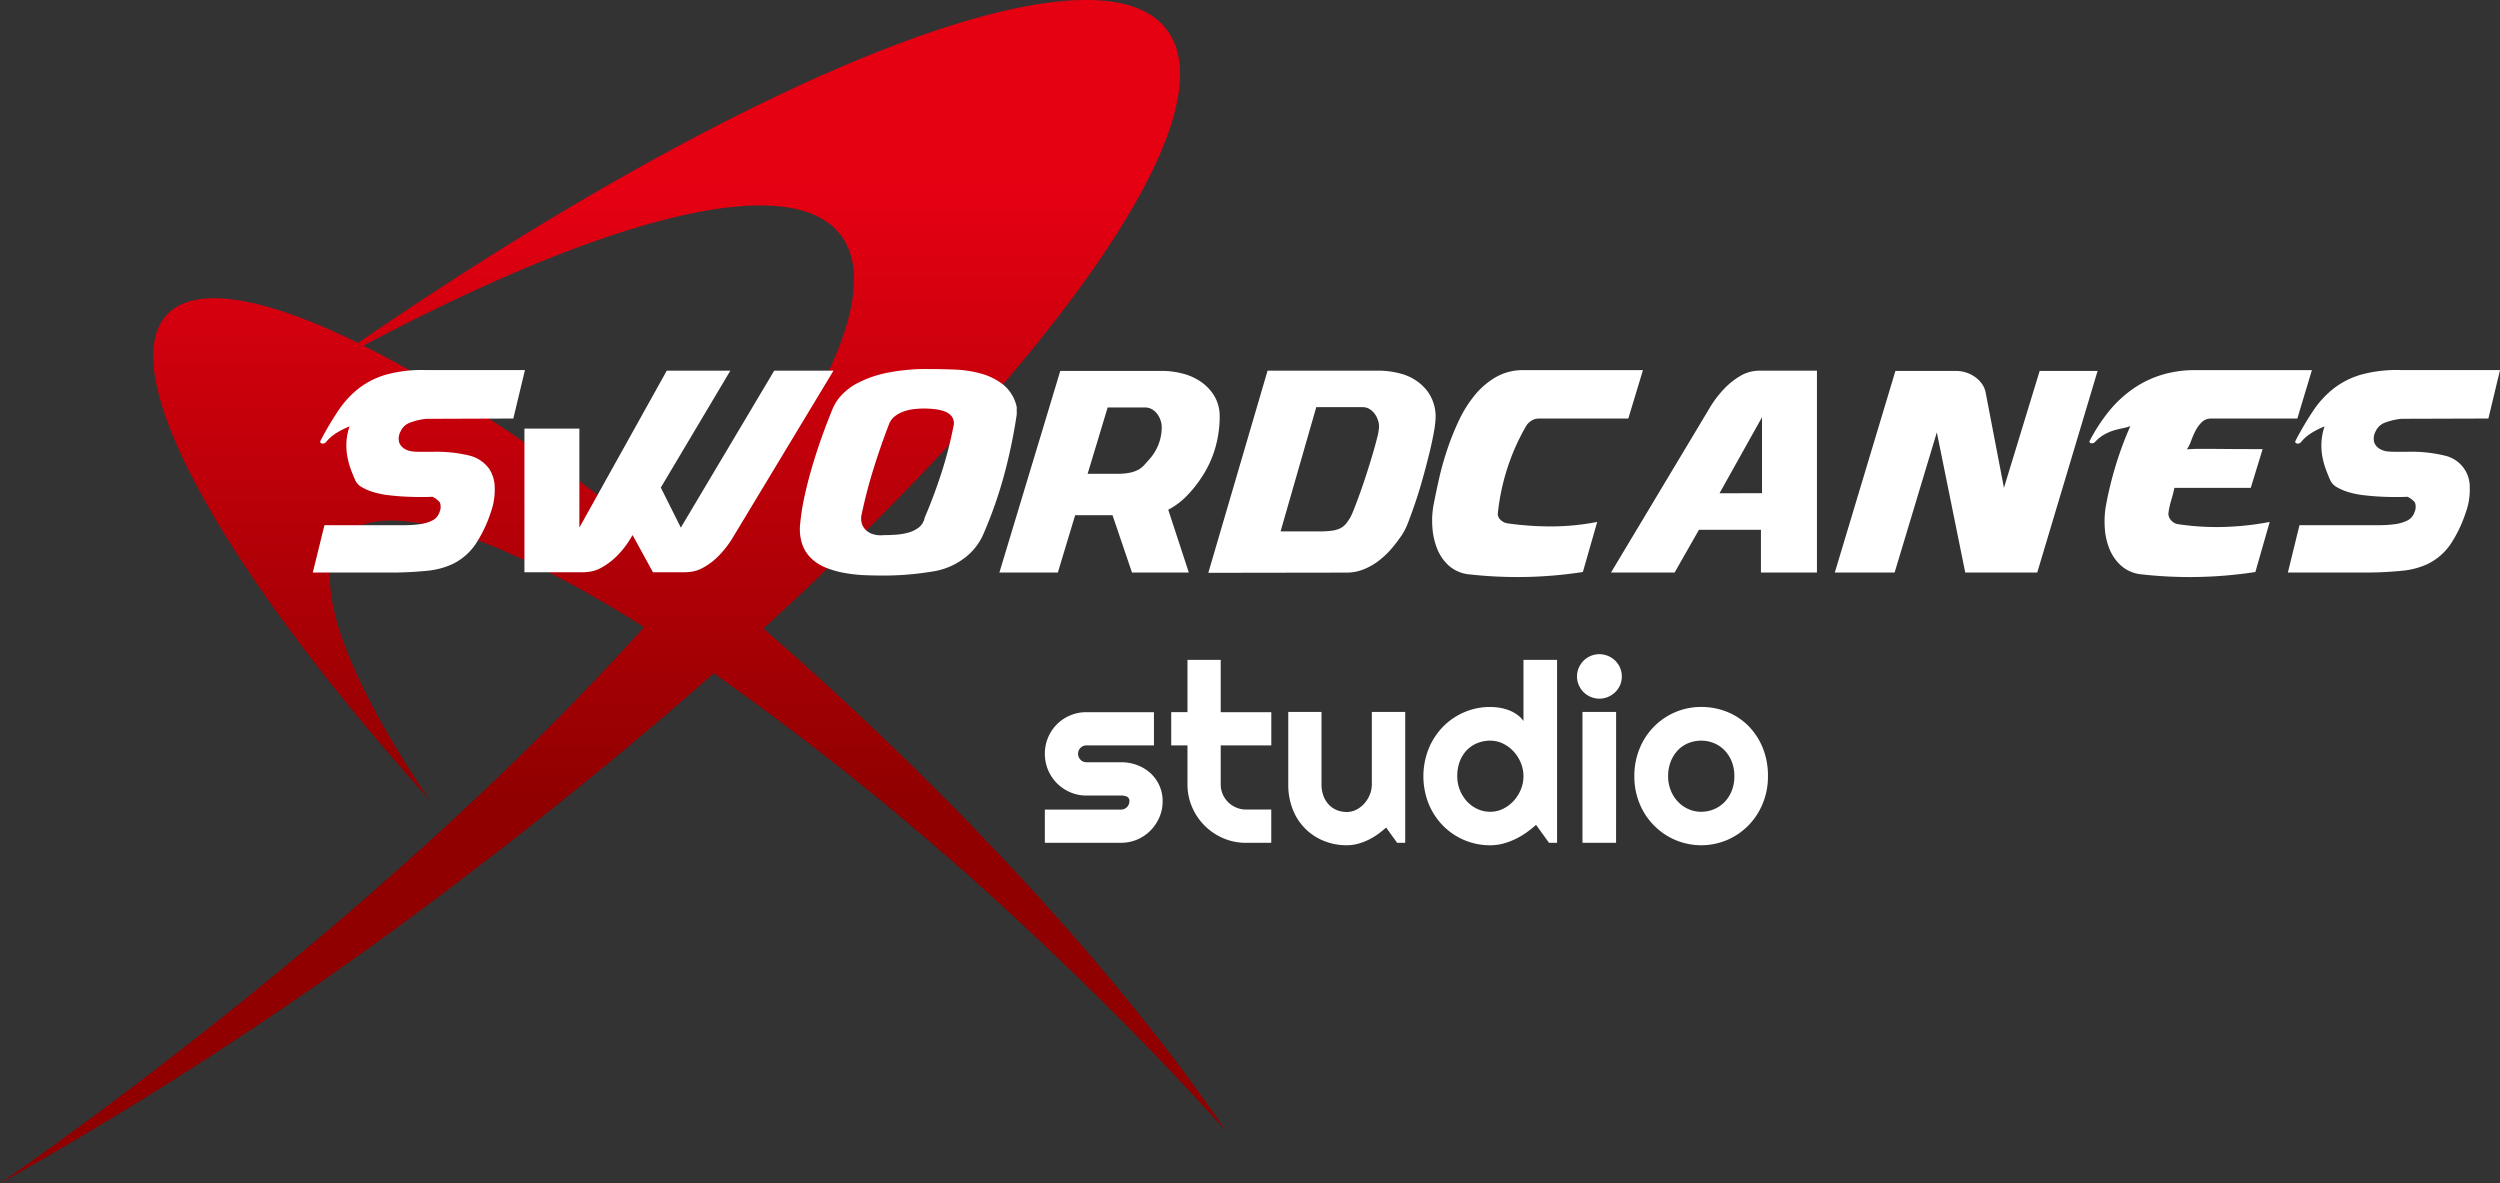
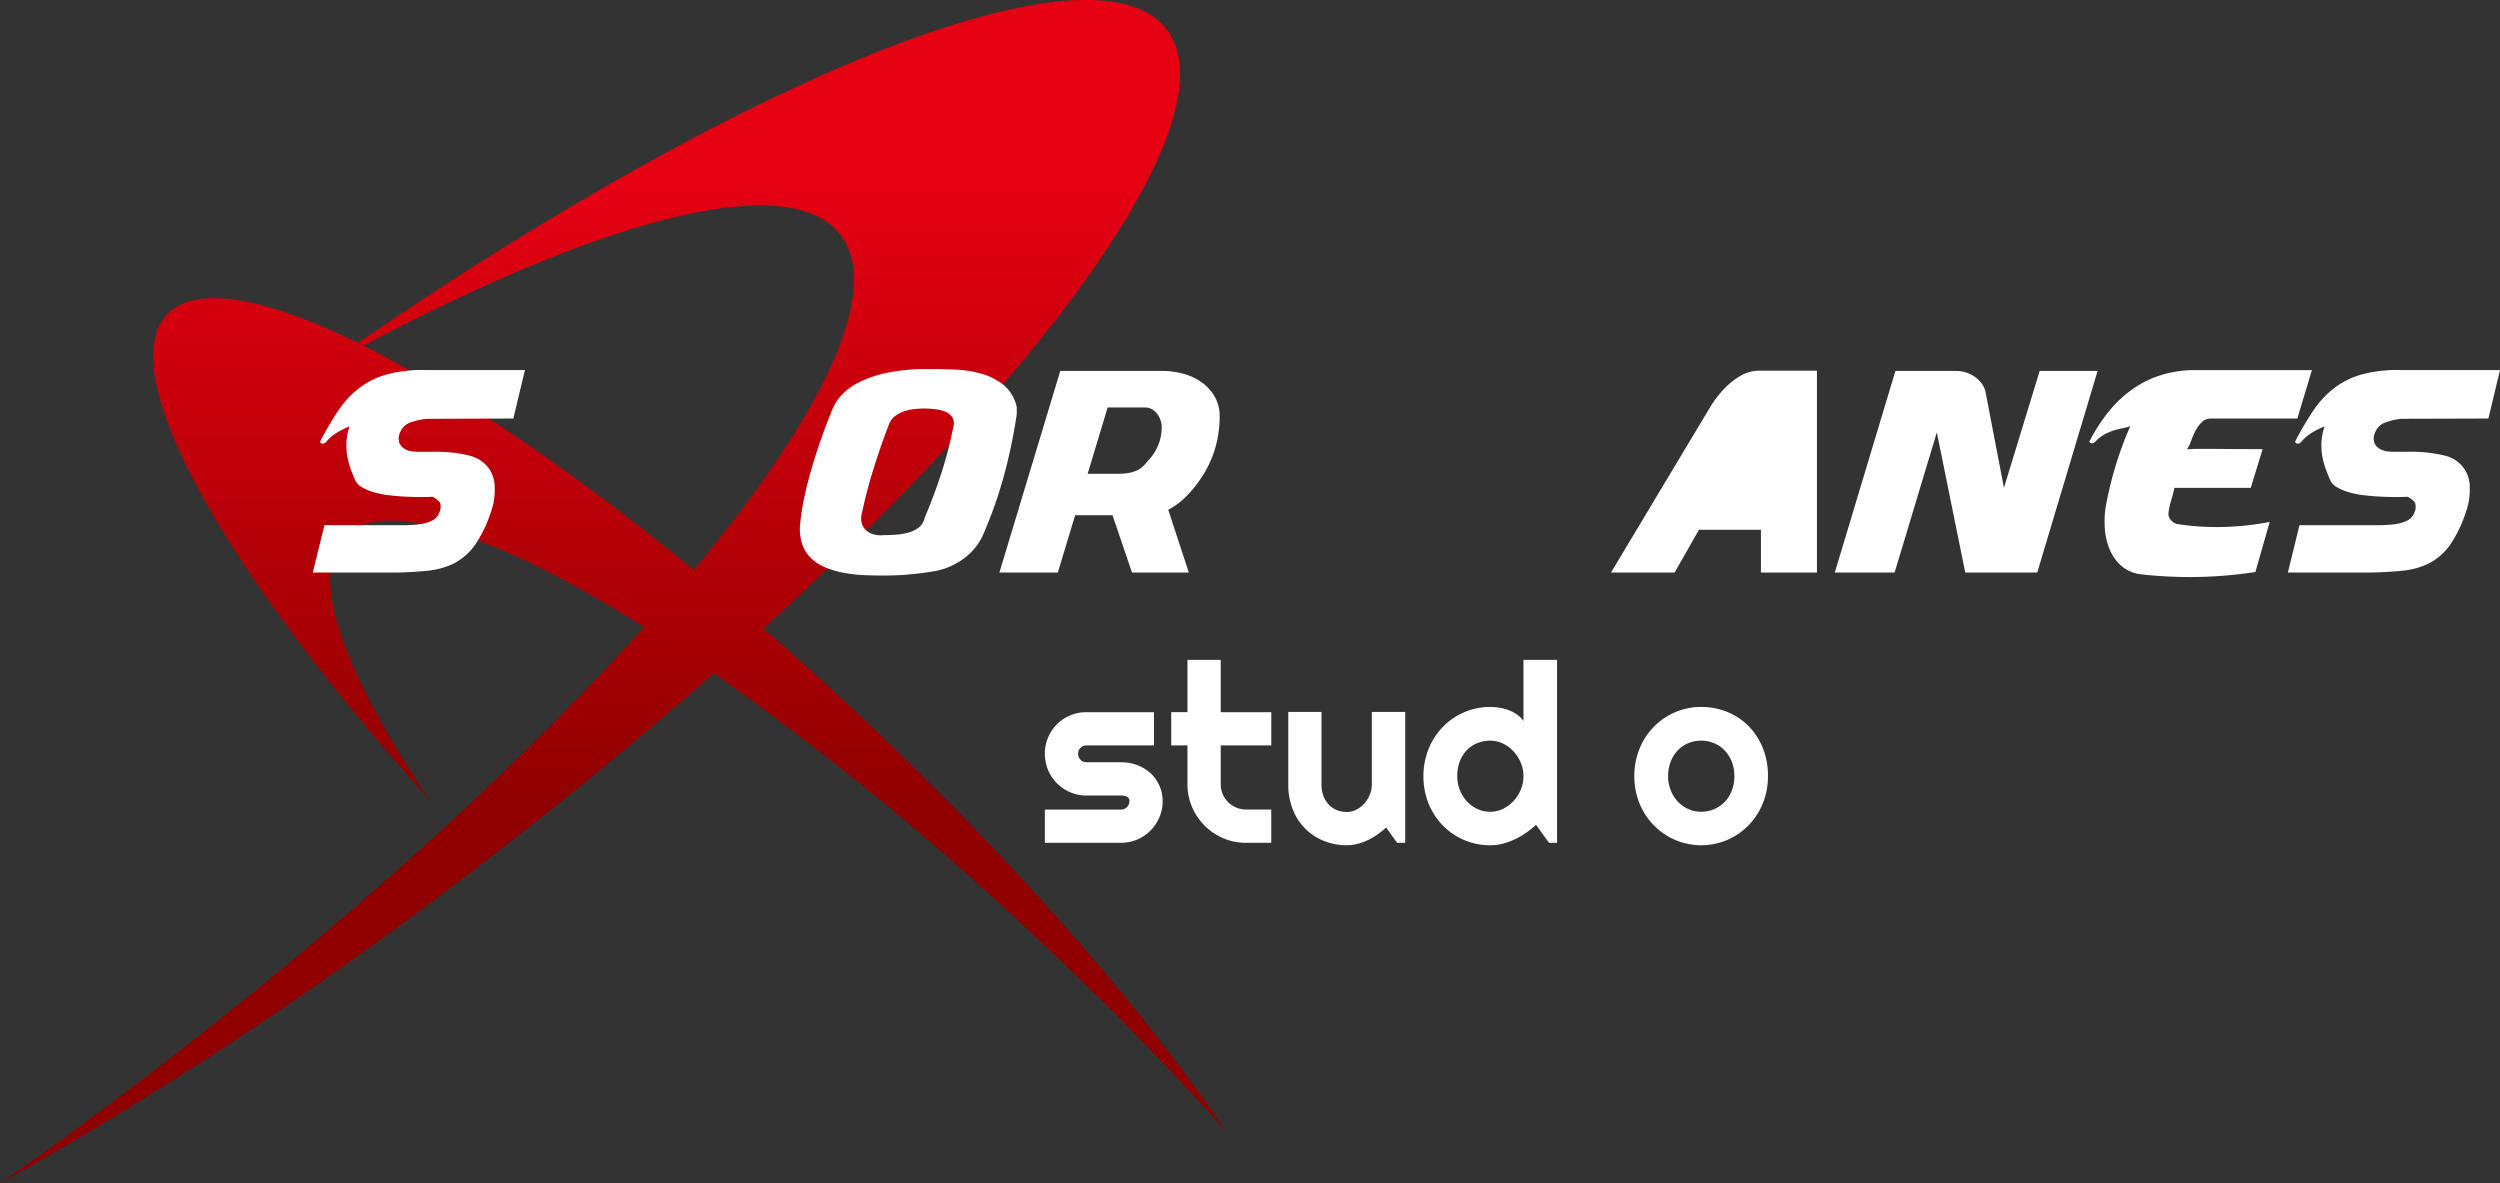
<svg xmlns="http://www.w3.org/2000/svg" width="287.081" height="135.903" viewBox="0 0 287.081 135.903">
  <rect x="0" y="0" width="287.081" height="135.903" fill="#333333" stroke="none" />
  <defs>
    <linearGradient id="linear-gradient" x1="0.5" x2="0.5" y2="1" gradientUnits="objectBoundingBox">
      <stop offset="0.198" stop-color="#e50012" />
      <stop offset="0.696" stop-color="#900000" />
    </linearGradient>
  </defs>
  <g id="グループ_267" data-name="グループ 267" transform="translate(-1614.718 2396.594)">
    <path id="パス_726" data-name="パス 726" d="M126.057,106.151q-5.865-5.529-11.679-10.564c34.021-31.1,53.678-59.14,46.31-68.789-8.254-10.808-47.7,5.016-92.857,35.987C57.1,57.521,49.161,56.068,45.9,59.533,39.6,66.2,52.524,89.1,76.034,115.248c-9.856-14.564-13.943-25.834-9.839-30.187,4.44-4.71,17.52-.333,34.494,10.358C86.462,111.25,66.745,129.286,43.7,146.885q-8.557,6.534-16.979,12.423A453.364,453.364,0,0,0,81.134,123.3c9.843-7.515,19.074-15.111,27.537-22.582a335.157,335.157,0,0,1,37.686,30.962c7.7,7.256,14.785,14.528,21.113,21.566C158.155,139.48,143.689,122.775,126.057,106.151ZM68.448,63.1c27.774-14.727,49-20.31,54.8-12.712,4.838,6.336-1.987,20.608-16.865,38.461C92.278,77.308,79.049,68.389,68.448,63.1Z" transform="translate(1588 -2420)" fill="url(#linear-gradient)" />
    <g id="グループ_10" data-name="グループ 10" transform="translate(1588 -2420)">
      <path id="パス_727" data-name="パス 727" d="M63.974,83.715h9.137a13.733,13.733,0,0,0,1.772-.109,4.584,4.584,0,0,0,1.46-.419,1.61,1.61,0,0,0,.839-.964,1.448,1.448,0,0,0,.046-1.119,2.3,2.3,0,0,0-.854-.653q-.56.032-1.367.031t-1.726-.046q-.917-.046-1.864-.155a10.433,10.433,0,0,1-1.74-.342,6.279,6.279,0,0,1-1.383-.575,1.805,1.805,0,0,1-.809-.87c-.165-.374-.331-.787-.5-1.244a8.968,8.968,0,0,1-.388-1.461,7.13,7.13,0,0,1-.093-1.646,6.466,6.466,0,0,1,.357-1.772,8.919,8.919,0,0,0-1.569.793,4.768,4.768,0,0,0-1.166,1.041.255.255,0,0,1-.155.093.356.356,0,0,1-.342.015.189.189,0,0,1-.124-.263,36.571,36.571,0,0,1,2.051-3.481A11.021,11.021,0,0,1,67.921,68a9.493,9.493,0,0,1,3.17-1.585,15.585,15.585,0,0,1,4.537-.513H87l-1.336,5.564L75.69,71.5a7.416,7.416,0,0,0-1.88.435,1.89,1.89,0,0,0-1.1,1.025,1.676,1.676,0,0,0-.14,1.289,1.475,1.475,0,0,0,.792.793,1.893,1.893,0,0,0,.5.171,4.3,4.3,0,0,0,.591.062c.228.011.5.015.808.015h1.119a16.068,16.068,0,0,1,4.257.435,4,4,0,0,1,2.238,1.492,3.958,3.958,0,0,1,.652,2.191,7.535,7.535,0,0,1-.466,2.875,14.9,14.9,0,0,1-1.662,3.5,6.708,6.708,0,0,1-2.813,2.44,8.965,8.965,0,0,1-2.859.73,41.725,41.725,0,0,1-4.568.2H62.637Z" fill="#fff" />
-       <path id="パス_728" data-name="パス 728" d="M115.624,65.969h6.806L110.994,84.926a11.6,11.6,0,0,1-1.88,2.44,7.666,7.666,0,0,1-1.679,1.243,3.951,3.951,0,0,1-1.32.451c-.373.041-.633.062-.778.062H101.7l-2.331-4.258-.062.062a10.62,10.62,0,0,1-1.865,2.44,7.951,7.951,0,0,1-1.694,1.243,3.958,3.958,0,0,1-1.32.451c-.373.041-.633.062-.777.062H86.94V72.62h6.308V83.994l10.039-18.025h7.3L102.6,79.395l2.3,4.6Z" fill="#fff" />
      <path id="パス_729" data-name="パス 729" d="M142.008,78.012a49.443,49.443,0,0,1-2.393,6.79,6.872,6.872,0,0,1-2.3,2.8,7.978,7.978,0,0,1-3.324,1.4q-1.462.248-2.906.372t-2.906.125q-1.058,0-2.207-.046A16.628,16.628,0,0,1,123.7,89.2a10.894,10.894,0,0,1-2.1-.591,5.321,5.321,0,0,1-1.694-1.056A4.16,4.16,0,0,1,118.84,85.9a5.5,5.5,0,0,1-.233-2.377,26.636,26.636,0,0,1,.544-3.34q.387-1.727.9-3.435t1.1-3.34q.591-1.634,1.181-3.062a5.389,5.389,0,0,1,1.042-1.585A7.071,7.071,0,0,1,125.4,67.29a13.056,13.056,0,0,1,3.247-1.087,22.872,22.872,0,0,1,4.724-.42q1.368,0,2.968.062a13.277,13.277,0,0,1,3.046.466,7.209,7.209,0,0,1,2.564,1.29,4.491,4.491,0,0,1,1.523,2.564V71A60.724,60.724,0,0,1,142.008,78.012Zm-7.179-.311a45.691,45.691,0,0,0,1.367-5.3,1.356,1.356,0,0,0-.155-1.134,1.826,1.826,0,0,0-.854-.621,4.727,4.727,0,0,0-1.2-.265q-.654-.062-1.12-.062-.528,0-1.149.062a5.145,5.145,0,0,0-1.2.265,3.712,3.712,0,0,0-1.041.559,2.07,2.07,0,0,0-.684.948q-.932,2.424-1.74,5t-1.368,5.221a2.1,2.1,0,0,0-.015,1.1,1.786,1.786,0,0,0,.481.808,2.083,2.083,0,0,0,.871.482,2.952,2.952,0,0,0,1.15.093q.59,0,1.351-.046a7.428,7.428,0,0,0,1.461-.233,3.478,3.478,0,0,0,1.228-.591,1.849,1.849,0,0,0,.683-1.119Q133.991,80.3,134.829,77.7Z" fill="#fff" />
      <path id="パス_730" data-name="パス 730" d="M154.47,82.564h-4.289l-1.988,6.589H141.48L148.472,66h11.716a9.307,9.307,0,0,1,2.362.311,6.581,6.581,0,0,1,2.114.964,5.282,5.282,0,0,1,1.522,1.646,4.491,4.491,0,0,1,.59,2.331,12.9,12.9,0,0,1-.512,3.606,12.129,12.129,0,0,1-1.538,3.324,13.414,13.414,0,0,1-1.695,2.13,8.549,8.549,0,0,1-2.159,1.631l2.362,7.21h-6.527Zm.559-4.754a6.936,6.936,0,0,0,1.446-.125,3.5,3.5,0,0,0,.963-.341,2.521,2.521,0,0,0,.652-.513l.544-.606a5.723,5.723,0,0,0,1.1-1.74,5.45,5.45,0,0,0,.388-2.051,2.375,2.375,0,0,0-.14-.777,2.6,2.6,0,0,0-.389-.731,1.99,1.99,0,0,0-.6-.528,1.583,1.583,0,0,0-.793-.2h-4.288l-2.3,7.614Z" fill="#fff" />
-       <path id="パス_731" data-name="パス 731" d="M165.471,89.184l6.806-23.215h12.679a9.842,9.842,0,0,1,2.875.42A5.647,5.647,0,0,1,190.27,67.9a4.641,4.641,0,0,1,.964,1.523,4.888,4.888,0,0,1,.342,1.8,10.789,10.789,0,0,1-.186,1.71q-.187,1.087-.513,2.424t-.731,2.8q-.4,1.462-.839,2.767t-.838,2.346a7.876,7.876,0,0,1-.747,1.538,16.688,16.688,0,0,1-1.242,1.631,9.5,9.5,0,0,1-1.493,1.4,7.2,7.2,0,0,1-1.724.963,5.2,5.2,0,0,1-1.911.358Zm12.742-4.755a10.951,10.951,0,0,0,1.413-.077,3.25,3.25,0,0,0,.964-.264,1.988,1.988,0,0,0,.653-.5,5.824,5.824,0,0,0,.544-.778,10.683,10.683,0,0,0,.466-1.072q.311-.792.683-1.833t.747-2.207q.372-1.165.683-2.222t.513-1.88a5.76,5.76,0,0,0,.2-1.2,2.348,2.348,0,0,0-.14-.776,2.625,2.625,0,0,0-.388-.731,2.063,2.063,0,0,0-.591-.528,1.5,1.5,0,0,0-.777-.2h-5.314l-4.1,14.264Z" fill="#fff" />
-       <path id="パス_732" data-name="パス 732" d="M198.986,83.061a1.47,1.47,0,0,0,.794.436,35.141,35.141,0,0,0,5.206.357,27.669,27.669,0,0,0,5.142-.512l-1.646,5.749a49.34,49.34,0,0,1-12.96.279,4.155,4.155,0,0,1-2.378-.963,5.145,5.145,0,0,1-1.381-1.958,8.025,8.025,0,0,1-.56-2.486,10.027,10.027,0,0,1,.124-2.517q.248-1.307.622-2.983a34.1,34.1,0,0,1,.947-3.4,30.057,30.057,0,0,1,1.352-3.372,13.764,13.764,0,0,1,1.848-2.937,8.843,8.843,0,0,1,2.44-2.066,6.18,6.18,0,0,1,3.109-.778h13.736L213.7,71.471H203.415a1.552,1.552,0,0,0-.868.263,1.824,1.824,0,0,0-.623.668,24.862,24.862,0,0,0-2.113,4.77,25.35,25.35,0,0,0-1.087,5.113A.888.888,0,0,0,198.986,83.061Z" fill="#fff" />
-       <path id="パス_733" data-name="パス 733" d="M221.813,84.243l-2.795,4.91h-7.305l11.251-18.771a12.333,12.333,0,0,1,1.879-2.47,8.607,8.607,0,0,1,1.694-1.322,4.362,4.362,0,0,1,1.337-.528,5.607,5.607,0,0,1,.776-.093h6.712V89.153h-6.431v-4.91Zm7.242-4.2V71.315l-4.879,8.732Z" fill="#fff" />
+       <path id="パス_733" data-name="パス 733" d="M221.813,84.243l-2.795,4.91h-7.305l11.251-18.771a12.333,12.333,0,0,1,1.879-2.47,8.607,8.607,0,0,1,1.694-1.322,4.362,4.362,0,0,1,1.337-.528,5.607,5.607,0,0,1,.776-.093h6.712V89.153h-6.431v-4.91Zm7.242-4.2l-4.879,8.732Z" fill="#fff" />
      <path id="パス_734" data-name="パス 734" d="M256.836,79.426,260.938,66h6.651l-6.93,23.153h-8.267l-3.263-16.1-4.848,16.1h-6.868L244.374,66h6.961a3.831,3.831,0,0,1,1.121.172,3.634,3.634,0,0,1,1.025.5,3.456,3.456,0,0,1,.792.761,2.569,2.569,0,0,1,.451.994Z" fill="#fff" />
      <path id="パス_735" data-name="パス 735" d="M285.178,79.426h-8.763q-.156.714-.372,1.43a9.03,9.03,0,0,0-.313,1.429,1.039,1.039,0,0,0,.282.84,1.244,1.244,0,0,0,.777.466,29.5,29.5,0,0,0,5.313.325,32.679,32.679,0,0,0,5.251-.574l-1.645,5.749a49.565,49.565,0,0,1-12.992.279,4.152,4.152,0,0,1-2.377-.963,5.171,5.171,0,0,1-1.383-1.958,7.74,7.74,0,0,1-.544-2.486,10.546,10.546,0,0,1,.14-2.517,41.408,41.408,0,0,1,1.135-4.646,39.5,39.5,0,0,1,1.663-4.46,6.239,6.239,0,0,1-.918.249,10.172,10.172,0,0,0-.995.248,5.822,5.822,0,0,0-1.056.451,4.556,4.556,0,0,0-1.1.886.255.255,0,0,1-.155.093.361.361,0,0,1-.343.015.167.167,0,0,1-.093-.263,19.765,19.765,0,0,1,2.129-3.295,13.588,13.588,0,0,1,2.688-2.563,11.935,11.935,0,0,1,3.31-1.664,13.02,13.02,0,0,1,4.025-.59H292.2l-1.676,5.564h-9.882a1.481,1.481,0,0,0-1.073.4,3.788,3.788,0,0,0-.716.963A9,9,0,0,0,278.342,74a4.38,4.38,0,0,1-.5,1.01c.186-.021.408-.036.668-.046s.678-.016,1.259-.016q.9,0,2.5.016t4.273.015Z" fill="#fff" />
      <path id="パス_736" data-name="パス 736" d="M290.773,83.715h9.136a13.694,13.694,0,0,0,1.771-.109,4.576,4.576,0,0,0,1.46-.419,1.6,1.6,0,0,0,.839-.964,1.446,1.446,0,0,0,.048-1.119,2.319,2.319,0,0,0-.856-.653c-.372.021-.829.031-1.367.031s-1.114-.015-1.724-.046-1.234-.083-1.865-.155a10.413,10.413,0,0,1-1.74-.342,6.219,6.219,0,0,1-1.383-.575,1.8,1.8,0,0,1-.809-.87c-.165-.374-.331-.787-.5-1.244a8.673,8.673,0,0,1-.389-1.461,7.129,7.129,0,0,1-.093-1.646,6.5,6.5,0,0,1,.356-1.772,8.988,8.988,0,0,0-1.569.793,4.757,4.757,0,0,0-1.164,1.041.26.26,0,0,1-.155.093.358.358,0,0,1-.343.015.189.189,0,0,1-.124-.263,36.787,36.787,0,0,1,2.05-3.481A11.047,11.047,0,0,1,294.719,68a9.465,9.465,0,0,1,3.17-1.585,15.593,15.593,0,0,1,4.538-.513H313.8l-1.335,5.564-9.975.031a7.454,7.454,0,0,0-1.882.435,1.9,1.9,0,0,0-1.1,1.025,1.68,1.68,0,0,0-.14,1.289,1.479,1.479,0,0,0,.792.793,1.863,1.863,0,0,0,.5.171,4.252,4.252,0,0,0,.589.062c.228.011.5.015.809.015h1.118a16.085,16.085,0,0,1,4.259.435,3.664,3.664,0,0,1,2.89,3.683,7.6,7.6,0,0,1-.467,2.875,14.862,14.862,0,0,1-1.662,3.5,6.717,6.717,0,0,1-2.812,2.44,8.972,8.972,0,0,1-2.859.73,41.77,41.77,0,0,1-4.569.2h-8.516Z" fill="#fff" />
    </g>
    <g id="グループ_11" data-name="グループ 11" transform="translate(1588 -2420)">
      <path id="パス_737" data-name="パス 737" d="M155.455,120.188H146.7v-3.817h8.755a.958.958,0,0,0,.954-.954.523.523,0,0,0-.28-.533,1.638,1.638,0,0,0-.674-.126H151.47a4.591,4.591,0,0,1-1.865-.38,4.785,4.785,0,0,1-2.533-2.553,4.868,4.868,0,0,1,0-3.733,4.725,4.725,0,0,1,2.533-2.532,4.7,4.7,0,0,1,1.865-.371h7.759V109H151.47a.958.958,0,0,0-.954.954.957.957,0,0,0,.281.695.91.91,0,0,0,.673.287h3.985a5.182,5.182,0,0,1,1.853.33,4.688,4.688,0,0,1,1.515.919,4.368,4.368,0,0,1,1.025,1.417,4.308,4.308,0,0,1,.378,1.81,4.577,4.577,0,0,1-.378,1.859,4.991,4.991,0,0,1-1.025,1.515,4.718,4.718,0,0,1-3.368,1.4Z" fill="#fff" />
      <path id="パス_738" data-name="パス 738" d="M169.8,120.188a6.534,6.534,0,0,1-2.61-.526,6.784,6.784,0,0,1-3.585-3.585,6.52,6.52,0,0,1-.526-2.61V109h-1.866v-3.816h1.866V99.183h3.816v6.006h5.81V109h-5.81v4.462a2.865,2.865,0,0,0,.842,2.048,2.954,2.954,0,0,0,.926.625,2.829,2.829,0,0,0,1.137.231h2.9v3.817Z" fill="#fff" />
      <path id="パス_739" data-name="パス 739" d="M185.89,118.434a10.268,10.268,0,0,1-.989.792,7.458,7.458,0,0,1-1.1.647,6.968,6.968,0,0,1-1.186.434,4.857,4.857,0,0,1-1.241.161,6.916,6.916,0,0,1-2.61-.491,6.341,6.341,0,0,1-3.585-3.6,7.688,7.688,0,0,1-.526-2.912V105.16h3.817v8.307a3.708,3.708,0,0,0,.231,1.354,2.97,2.97,0,0,0,.624,1,2.636,2.636,0,0,0,.919.617,3.019,3.019,0,0,0,1.13.21,2.384,2.384,0,0,0,1.115-.273,3.162,3.162,0,0,0,.92-.723,3.507,3.507,0,0,0,.616-1.017,3.139,3.139,0,0,0,.225-1.172V105.16h3.831v15.028h-.926Z" fill="#fff" />
      <path id="パス_740" data-name="パス 740" d="M205.519,120.188h-.926l-1.486-2.062a12.656,12.656,0,0,1-1.158.919,8.55,8.55,0,0,1-1.284.743,7.758,7.758,0,0,1-1.381.5,5.74,5.74,0,0,1-1.439.182,7.559,7.559,0,0,1-5.423-2.251,7.814,7.814,0,0,1-1.649-2.512,8.571,8.571,0,0,1,0-6.321,7.878,7.878,0,0,1,1.649-2.526,7.6,7.6,0,0,1,2.442-1.669,7.437,7.437,0,0,1,2.981-.6,6.773,6.773,0,0,1,1.044.084,5.567,5.567,0,0,1,1.055.274,4.3,4.3,0,0,1,.959.5,2.925,2.925,0,0,1,.759.758V99.183h3.857Zm-3.857-7.647a4.008,4.008,0,0,0-.3-1.523,4.412,4.412,0,0,0-.821-1.305,4.1,4.1,0,0,0-1.213-.911,3.291,3.291,0,0,0-1.481-.345,3.891,3.891,0,0,0-1.48.282,3.478,3.478,0,0,0-1.207.806,3.8,3.8,0,0,0-.807,1.284,4.7,4.7,0,0,0-.295,1.712,4.273,4.273,0,0,0,1.1,2.876,3.761,3.761,0,0,0,1.207.884,3.468,3.468,0,0,0,1.48.323,3.291,3.291,0,0,0,1.481-.344,4.084,4.084,0,0,0,1.213-.912,4.4,4.4,0,0,0,.821-1.3A4,4,0,0,0,201.662,112.541Z" fill="#fff" />
-       <path id="パス_741" data-name="パス 741" d="M212.956,101.077a2.457,2.457,0,0,1-.2,1,2.573,2.573,0,0,1-.554.808,2.667,2.667,0,0,1-.821.546,2.57,2.57,0,0,1-2.007,0,2.569,2.569,0,0,1-1.36-1.354,2.505,2.505,0,0,1,0-1.985,2.549,2.549,0,0,1,.548-.814,2.6,2.6,0,0,1,.812-.547,2.582,2.582,0,0,1,2.007,0,2.705,2.705,0,0,1,.821.547,2.532,2.532,0,0,1,.554.814A2.48,2.48,0,0,1,212.956,101.077Zm-.66,19.111h-3.857V105.16H212.3Z" fill="#fff" />
      <path id="パス_742" data-name="パス 742" d="M229.737,112.541a8.083,8.083,0,0,1-.6,3.136,7.827,7.827,0,0,1-1.641,2.512,7.666,7.666,0,0,1-2.434,1.669,7.623,7.623,0,0,1-5.976,0,7.692,7.692,0,0,1-4.092-4.181,8.119,8.119,0,0,1-.6-3.136,8.238,8.238,0,0,1,.6-3.171,7.778,7.778,0,0,1,1.65-2.519,7.644,7.644,0,0,1,2.442-1.662,7.434,7.434,0,0,1,2.981-.6,7.839,7.839,0,0,1,2.995.569,7.221,7.221,0,0,1,2.434,1.613,7.631,7.631,0,0,1,1.641,2.511A8.486,8.486,0,0,1,229.737,112.541Zm-3.858,0a4.46,4.46,0,0,0-.3-1.677,4,4,0,0,0-.82-1.291,3.557,3.557,0,0,0-1.214-.827,3.934,3.934,0,0,0-2.96,0,3.458,3.458,0,0,0-1.208.827,3.962,3.962,0,0,0-.806,1.291,4.541,4.541,0,0,0-.3,1.677,4.328,4.328,0,0,0,.3,1.613,4.048,4.048,0,0,0,.806,1.291,3.77,3.77,0,0,0,1.208.863,3.538,3.538,0,0,0,1.48.316,3.76,3.76,0,0,0,1.48-.295,3.691,3.691,0,0,0,1.214-.828,3.886,3.886,0,0,0,.82-1.29A4.483,4.483,0,0,0,225.879,112.541Z" fill="#fff" />
    </g>
  </g>
</svg>